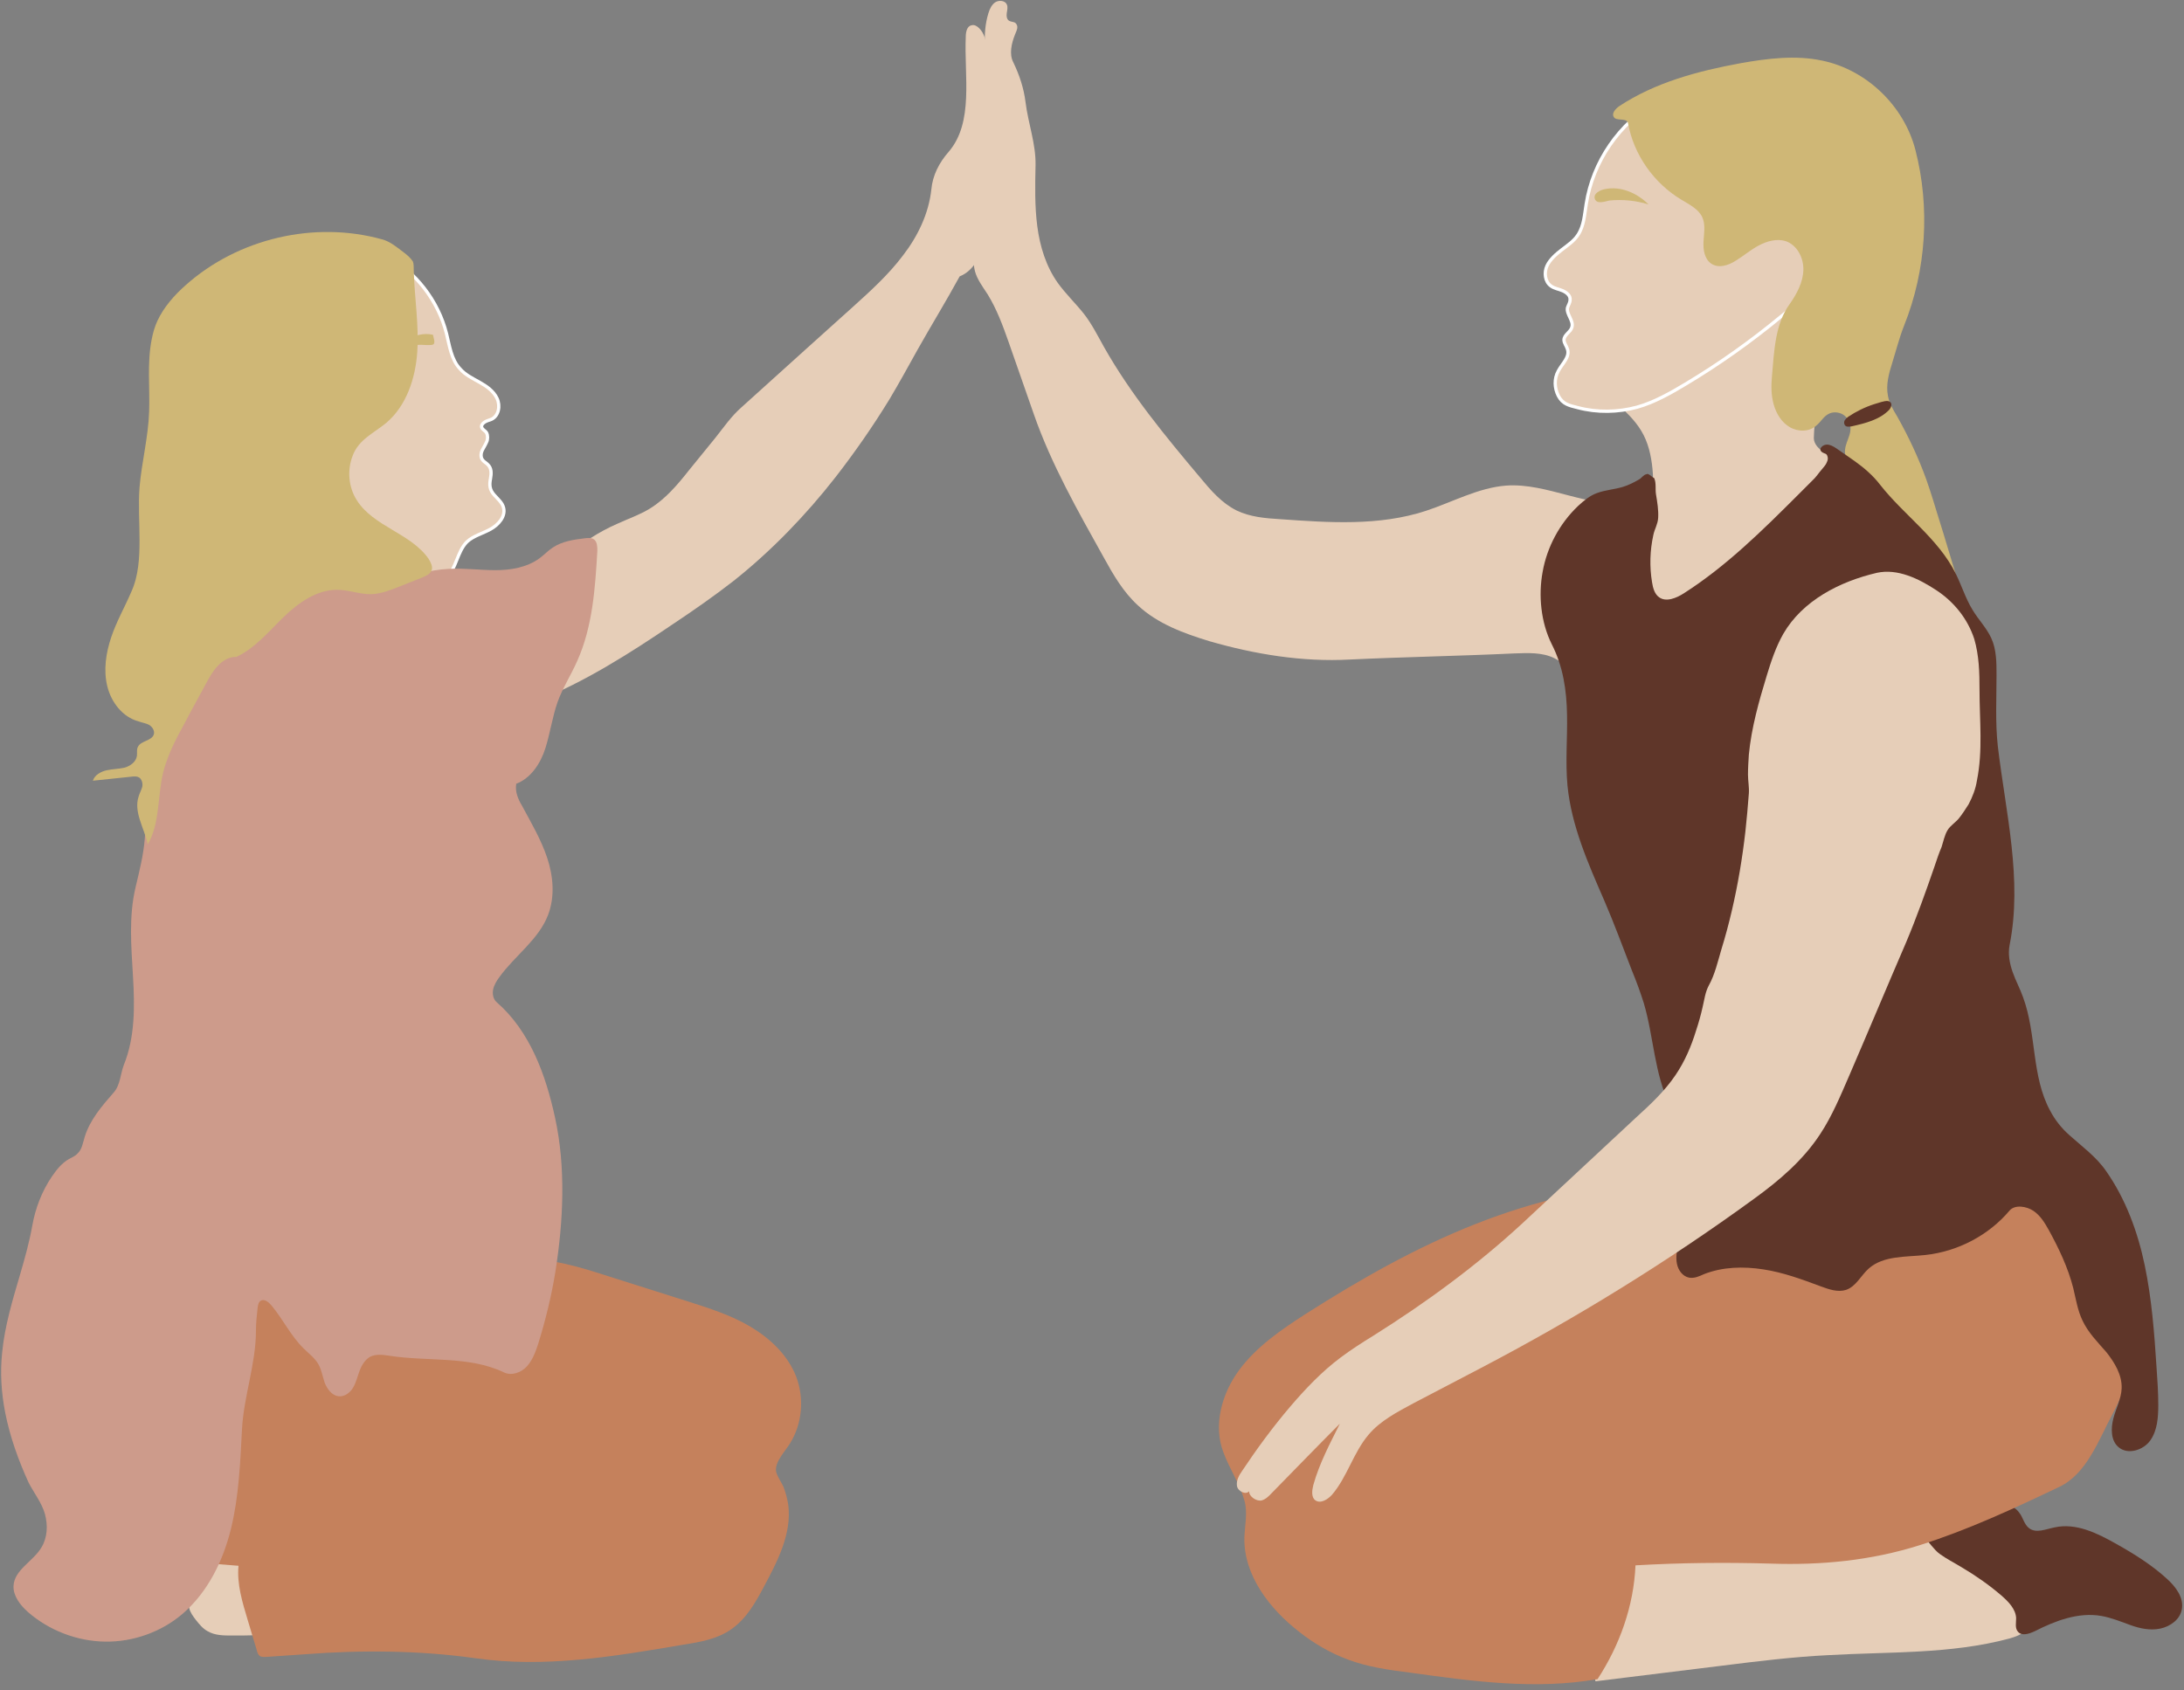
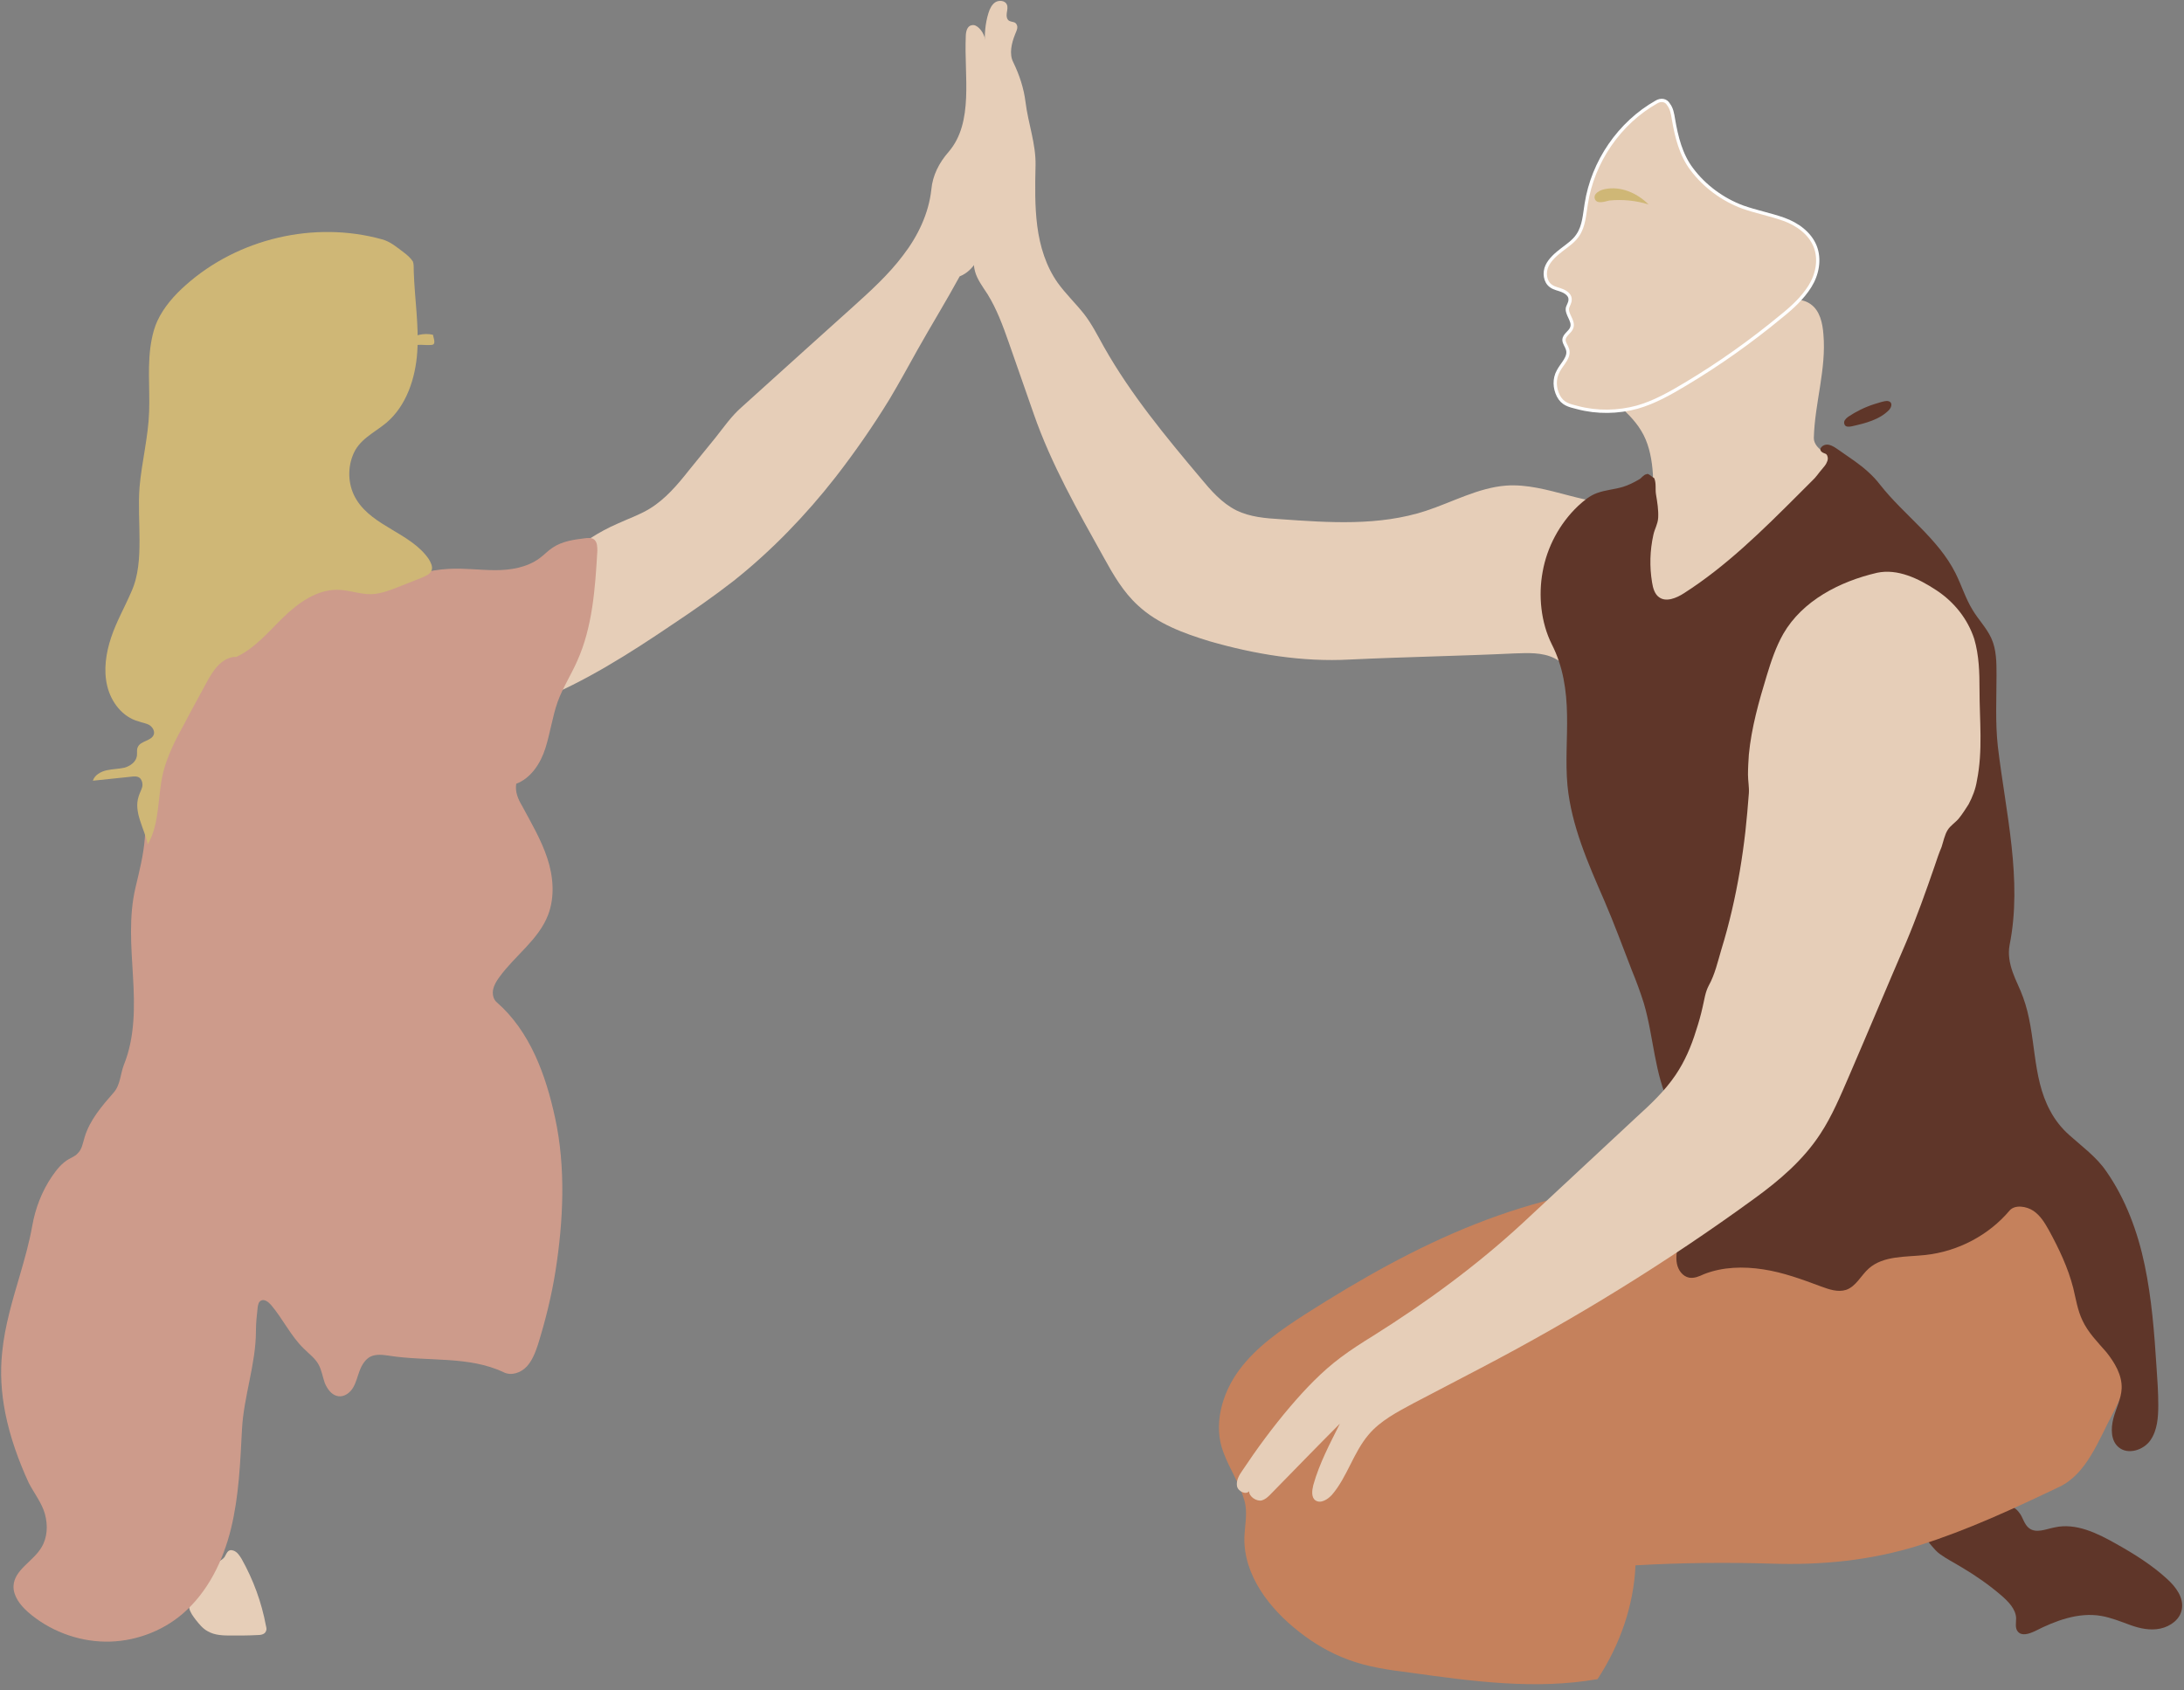
<svg xmlns="http://www.w3.org/2000/svg" fill="#000000" height="387.7" preserveAspectRatio="xMidYMid meet" version="1" viewBox="-0.3 56.7 500.9 387.7" width="500.9" zoomAndPan="magnify">
  <rect x="-0.3" y="56.7" width="500.9" height="387.7" fill="#808080" stroke="none" />
  <g id="change1_1">
    <path d="M364.7,142.2c2.6,5.3,8.4,8.3,11.4,13.3c1.6,2.6,2.3,5.7,2.6,8.8c0.2,1.8,0.2,3.7-0.7,5.3s-2.7,2.8-4.4,2.3 c-9.5,1.6-18.9-4.5-28.5-3.8c-6.4,0.5-12.3,3.8-18.4,5.8c-10.7,3.5-22.2,2.7-33.4,1.9c-3.4-0.2-6.9-0.5-10-2 c-3.4-1.7-5.9-4.6-8.3-7.5c-8-9.5-16-19.2-22.1-30c-1.4-2.5-2.8-5.3-4.6-7.6c-1.9-2.4-4.2-4.6-6-7.1c-2.7-3.8-4.1-8.4-4.7-13 c-0.6-4.6-0.5-9.3-0.4-14c0.1-4.9-1.7-9.6-2.3-14.5c-0.4-3.2-1.4-6.2-2.8-9.1c-1-1.9-0.4-4.4,0.4-6.4c0.2-0.5,0.4-0.9,0.5-1.4 c0.1-0.5-0.1-1-0.5-1.3c-0.4-0.2-0.9-0.2-1.3-0.4c-0.6-0.3-0.7-1.1-0.6-1.8s0.3-1.4,0-2c-0.4-0.9-1.8-1-2.6-0.5s-1.3,1.5-1.6,2.5 c-1.5,4.8-0.7,10,0.2,14.9c0.9,4.9,2,10,0.9,15c-0.9,4.2-3.2,8.1-2.9,12.4c0.3,3.8-0.9,7.5-1.3,11.2c-0.2,1.9-0.5,3.8,0,5.7 c0.5,1.9,1.8,3.6,2.9,5.3c2.1,3.4,3.5,7.2,4.8,10.9c1.9,5.5,3.9,11.1,5.8,16.6c4,11.5,10.1,22.2,16,32.8c2.2,4,4.5,8,7.9,11.1 c4.5,4.2,10.5,6.4,16.4,8.2c10.4,3,21.3,4.8,32.2,4.2c12.6-0.6,25.1-0.8,37.7-1.4c3.1-0.1,6.4-0.3,9.2,1.1c1.6,0.8,3,2.1,4.6,2.9 c2.9,1.5,6.5,1.7,9.5,0.4c6.6-2.8,14-3.6,20.3-7c11.9-6.3,20.5-17.3,31-25.7c0.6-0.5,1.2-1,1.6-1.6c0.5-0.8,0.7-1.7,0.9-2.6 c0.4-2.1,0.9-4.1,0.7-6.2s-1-4.2-2.7-5.5c-1.2-0.9-2.6-1.2-3.9-1.9c-1.3-0.7-2.5-1.9-2.5-3.3c0.2-8,2.9-15.8,2.2-23.8 c-0.2-2.6-0.8-5.4-2.9-6.9c-1.9-1.4-4.5-1.2-6.8-0.6c-7,1.6-13.3,5.5-20.1,7.7c-4,1.3-8.2,2-12.3,3.1 C371.7,137.8,368,139.5,364.7,142.2z" fill="#e6ceb8" />
  </g>
  <g id="change1_2">
    <path d="M379.6,80.1c-8.5,4.8-14.6,13.7-16.1,23.4c-0.4,2.4-0.5,5-1.9,7.1c-0.9,1.4-2.4,2.4-3.7,3.4 c-1.3,1-2.7,2.2-3.4,3.7s-0.5,3.6,0.9,4.6c0.8,0.6,1.8,0.7,2.7,1.1c0.9,0.4,1.8,1.1,1.7,2.1c0,0.6-0.4,1.2-0.6,1.8 c-0.3,1.5,1.5,3,1,4.5c-0.3,1.1-1.8,1.7-1.8,2.9c0,0.7,0.6,1.4,0.8,2.1c0.6,1.8-1.2,3.3-2.1,5c-1,1.8-0.9,3.9,0,5.7 c1,1.9,2.4,2.2,4.4,2.7c4.5,1.2,9.3,1.1,13.7-0.1c3.9-1.1,7.6-3.2,11.1-5.3c7.7-4.6,15-9.8,21.9-15.5c2.5-2,4.9-4.2,6.6-6.9 c1.7-2.7,2.4-6.2,1.2-9.2c-1.2-3-4.1-5.1-7.2-6.2s-6.3-1.7-9.4-2.8c-4.6-1.7-8.8-4.8-11.7-8.7c-2.5-3.3-3.5-7.4-4.2-11.5 c-0.2-1.2-0.4-2.4-1.1-3.3C381.8,79.6,380.6,79.5,379.6,80.1z" fill="#e6ceb8" stroke="#ffffff" stroke-miterlimit="10" stroke-width="0.75" />
  </g>
  <g id="change2_1">
    <path d="M377.8,103.6c-2.6-2.6-6.4-4.3-10.1-3.5c-1,0.2-2.7,1-2.2,2.3c0.5,1.2,2.4,0.5,3.3,0.3 C371.8,102.4,374.9,102.7,377.8,103.6z" fill="#cfb776" />
  </g>
  <g id="change2_2">
-     <path d="M373.1,85c1.3,7.2,5.9,13.7,12.2,17.5c1.8,1.1,3.9,2.1,4.8,4c0.8,1.7,0.4,3.7,0.3,5.6c-0.1,1.9,0.2,4,1.8,5.1 c1.7,1.1,3.9,0.4,5.6-0.7c1.8-1.1,3.4-2.5,5.3-3.5c1.9-1,4.1-1.6,6.1-1c2.7,0.9,4.2,3.9,4.1,6.7s-1.5,5.4-3.1,7.7 c-3.4,4.6-3.6,10.9-4.1,16.6c-0.2,2.2-0.2,4.4,0.4,6.5c0.6,2.1,1.8,4.1,3.7,5.2c1.9,1.1,4.5,1.1,6.1-0.4c1-0.8,1.6-2,2.7-2.6 c1-0.6,2.4-0.5,3.4,0.1c1,0.6,1.6,1.8,1.7,2.9c0.1,1.2-0.4,2.3-0.8,3.4c-0.4,1.1-0.7,2.4-0.2,3.5c4.6,11.5,15.8,19,25.2,27 c-1.3-4.2-2.5-8.4-3.8-12.5c-1-3.2-1.9-6.3-3-9.4c-1.8-5-4.1-9.9-6.7-14.5c-0.9-1.5-1.8-3-2.1-4.7c-0.5-2.5,0.2-5.1,1-7.6 c0.9-2.9,1.6-5.7,2.7-8.5c5.1-12.7,6-27.1,2.6-40.3c-2.6-10.1-11.2-18.4-21.4-20.5c-6.1-1.3-12.5-0.5-18.7,0.6 c-9.8,1.8-19.6,4.4-27.9,9.9c-0.8,0.6-1.7,1.6-1.2,2.4C370.3,84.6,372.9,83.6,373.1,85z" fill="#cfb776" />
-   </g>
+     </g>
  <g id="change3_1">
    <path d="M423.6,152.3c-0.3,0.2-0.6,0.5-0.8,0.8s-0.2,0.8,0,1.1c0.3,0.5,1,0.4,1.6,0.3c3.1-0.7,6.4-1.5,8.6-3.8 c0.6-0.7,0.8-1.8-0.3-2c-0.9-0.1-2.3,0.5-3.1,0.7C427.4,150.1,425.4,151.1,423.6,152.3z" fill="#5f3629" />
  </g>
  <g id="change1_3">
-     <path d="M370,427.3c-2.4,4.7-5.1,9.8-4.4,15.1c9.7-1.2,19.5-2.4,29.2-3.6c8-1,16.1-2,24.2-2.4 c13.9-0.8,28.1-0.2,41.5-3.8c1.4-0.4,2.9-0.9,3.9-2c1.2-1.4,1.2-3.5,0.4-5.2c-0.7-1.7-2.1-3-3.4-4.3c-4.1-3.7-8.6-6.9-13.1-10.1 c-2.3-1.6-4.8-3.3-7.6-3.6c-2.2-0.3-4.4,0.3-6.6,0.9c-9.8,2.5-19.9,4.2-30,5c-5.1,0.4-10.2,0.6-15.3,0.6c-2.6,0-5.1-0.1-7.7-0.2 c-1.2-0.1-2.5-0.1-3.7-0.2c-0.8-0.1-1.9-0.3-2.7,0.1c-0.9,0.4-0.9,1.2-0.9,2.1c0,1.4-0.3,2.7-0.6,4 C372.5,422.3,371.3,424.8,370,427.3z" fill="#e6ceb8" />
-   </g>
+     </g>
  <g id="change3_2">
    <path d="M449.7,416.3c3.2,1.9,6.2,4,9,6.4c1.6,1.4,3.3,3.1,3.4,5.2c0,1.1-0.3,2.3,0.4,3.1c0.9,1.1,2.6,0.5,3.9-0.1 c4.7-2.4,10-4.4,15.2-3.5c2.3,0.4,4.5,1.3,6.7,2.1s4.6,1.3,6.9,0.8c2.3-0.5,4.5-2.1,4.9-4.4c0.5-2.7-1.4-5.2-3.4-7 c-3.5-3.2-7.5-5.7-11.6-8c-4.4-2.5-9.3-4.9-14.2-3.8c-2,0.4-4.2,1.4-5.8,0.2c-1.2-0.9-1.4-2.5-2.3-3.6c-1.3-1.8-3.8-2.3-6-2.1 c-4,0.3-7.6,2.1-10.9,4.2c-0.8,0.5-1.7,1.1-2.5,1.6c-0.7,0.4-1.8,1-1.9,1.9c-0.1,0.8,0.8,1.4,1.2,2c0.6,0.7,1.2,1.4,1.9,1.9 C446.1,414.3,447.9,415.2,449.7,416.3z" fill="#5f3629" />
  </g>
  <g id="change4_1">
    <path d="M381,328.4c-14.7,0.2-29.2,3.7-42.9,9.1c-13.7,5.4-26.5,12.7-38.9,20.6c-5.6,3.6-11.3,7.5-15.3,12.9 c-4,5.4-6,12.7-3.6,18.9c1.4,3.8,3.7,7.1,4.8,11c0.8,2.8,0.1,5.7,0,8.5c-0.2,8.6,5.7,16.3,12.5,21.6c3.4,2.7,7.2,4.9,11.2,6.4 c4.5,1.7,9.4,2.4,14.2,3c14.3,2,28.9,4,43.1,1.5c5.1-7.8,8.3-16.8,8.7-26.1c10.3-0.6,20.7-0.7,31-0.4c11.6,0.4,23-0.7,34.1-4.2 c11.1-3.5,21.6-8.4,32.1-13.4c6.3-3,9-10.7,12.3-16.9s5.4-13.1,4.7-20.1c-0.7-6.4-3.6-12.3-6.8-17.9c-3.1-5.5-6.8-11.1-12.5-14 c-5.1-2.6-11.2-2.5-16.9-2.1C428.7,328.5,405.1,328.1,381,328.4z" fill="#c5815c" />
  </g>
  <g id="change3_3">
    <path d="M377.8,165.5c-0.2-0.1-0.3-0.1-0.5,0c-0.7,0.1-1.1,0.9-1.7,1.2c-1.2,0.7-2.4,1.3-3.7,1.7c-2,0.6-4,0.7-5.9,1.4 c-1.7,0.6-3.1,1.8-4.4,3c-4.2,4-7.1,9.4-8.1,15.1c-1,5.4-0.4,11.6,2.1,16.6c2.6,5.1,3.4,10.5,3.5,16.2c0.1,5.4-0.4,10.8,0.1,16.2 c0.9,9.2,4.7,17.8,8.4,26.3c2.3,5.3,4.3,10.8,6.4,16.2c1,2.4,1.9,4.9,2.7,7.4c2.3,7.8,2.4,16.2,6,23.5c4.8,9.6,3.8,21.3,1.9,31.8 c-0.3,1.5-0.6,3-0.3,4.5c0.3,1.5,1.3,2.9,2.8,3.2c1.2,0.2,2.3-0.3,3.4-0.8c4.3-1.7,9.1-1.8,13.6-1.1c4.6,0.7,8.9,2.3,13.2,3.9 c1.9,0.7,3.9,1.4,5.8,0.8c2.3-0.8,3.4-3.3,5.2-4.9c3.4-3,8.5-2.6,13-3.1c7.4-0.8,14.5-4.5,19.3-10.2c1.2-1.4,3.9-1,5.5,0.1 c1.6,1.1,2.6,2.8,3.5,4.4c2.3,4.2,4.4,8.6,5.6,13.3c0.6,2.5,1,5.1,2.1,7.4c1.3,2.8,3.5,5,5.5,7.3c1.9,2.4,3.6,5.2,3.5,8.3 c-0.1,2.4-1.3,4.6-1.9,6.9c-0.6,2.3-0.6,5.1,1.2,6.6c2.1,1.8,5.7,0.7,7.3-1.6c1.6-2.3,1.8-5.3,1.8-8.1c0-2.9-0.2-5.8-0.4-8.6 c-0.5-7.9-1.1-15.7-2.7-23.4c-1.6-7.7-4.4-15.3-8.9-21.7c-2.2-3.2-5.5-5.6-8.4-8.2c-1.8-1.6-3.3-3.5-4.4-5.6 c-4.3-7.9-3.1-17.6-6.2-26c-0.7-2-1.7-3.8-2.4-5.8c-0.7-2-1.1-4.1-0.7-6.2c3-15-0.9-30.4-2.7-45.6c-0.6-5.4-0.3-10.9-0.3-16.3 c0-2.9,0-5.9-1.2-8.5c-1.1-2.4-3-4.3-4.3-6.5c-1.6-2.6-2.5-5.6-3.9-8.4c-4-8-11.8-13.3-17.3-20.3c-1.6-2.1-3.7-3.9-5.8-5.4 c-1.1-0.8-2.2-1.5-3.3-2.3c-1.2-0.8-2.8-2.2-4.2-1.1c-0.2,0.2-0.4,0.4-0.4,0.7c0,0.3,0.2,0.5,0.5,0.7c0.5,0.3,0.9,0.2,1.1,0.8 c0.2,0.5,0.1,1-0.1,1.4c-0.2,0.6-0.7,1.1-1.1,1.6c-0.8,0.9-1.4,1.9-2.3,2.7c-1.1,1.1-2.1,2.1-3.2,3.2c-8.2,8.2-16.5,16.4-26.2,22.6 c-1.7,1.1-4.1,2.1-5.7,0.9c-1-0.7-1.4-2.1-1.6-3.4c-0.6-3.6-0.5-7.3,0.3-10.9c0.3-1.4,1-2.4,1.1-3.9c0.1-1.8-0.2-3.6-0.5-5.4 c-0.2-1.2,0.1-2.5-0.4-3.7C378.6,166.1,378.2,165.7,377.8,165.5z" fill="#5f3629" />
  </g>
  <g id="change1_4">
    <path d="M430.2,188.1c-8.6,2-17.1,6.4-21.5,14c-1.7,3-2.8,6.3-3.8,9.6c-1.8,5.9-3.5,11.9-4.1,18.1 c-0.1,1.5-0.2,3.1-0.2,4.6c0,1.4,0.3,2.9,0.2,4.3c-0.2,2.9-0.5,5.9-0.8,8.8c-0.7,6.1-1.7,12.1-3.1,18.1c-0.7,3-1.5,6-2.4,8.9 c-0.8,2.7-1.5,5.8-2.9,8.3c-0.8,1.5-1,3.2-1.4,4.9c-0.4,1.8-0.9,3.6-1.5,5.4c-1.1,3.6-2.6,7.1-4.7,10.2c-2.5,3.7-5.7,6.7-9,9.7 c-8.7,8.1-17.4,16.2-26.1,24.3c-10.5,9.7-22.1,18.2-34.2,25.8c-2.6,1.6-5.1,3.2-7.5,5c-4.3,3.2-8.1,7.2-11.6,11.3 c-4,4.7-7.6,9.6-11,14.7c-0.7,1-1.4,2.2-1.2,3.5c0.2,1.2,2,2.1,2.8,1.2c-0.1,1.2,1.7,2.4,2.9,2.1c0.7-0.2,1.3-0.7,1.8-1.2 c5.4-5.5,10.7-11,16.1-16.4c-2.3,4.6-4.7,9.1-6.1,14.1c-0.3,1.2-0.5,2.8,0.5,3.5c1.2,0.8,2.8-0.2,3.8-1.3c3.5-4.1,4.9-9.7,8.4-13.8 c2.7-3.2,6.6-5.2,10.3-7.2c5.1-2.7,10.2-5.3,15.3-8c21.8-11.4,42.9-24.4,62.8-38.9c5.8-4.2,11.3-8.9,15.2-14.9 c2.7-4.1,4.6-8.7,6.6-13.3c4.4-10.2,8.7-20.5,13.1-30.7c2.4-5.7,4.5-11.6,6.5-17.4c0.5-1.5,1-3,1.6-4.4c0.4-1.2,0.7-2.8,1.4-3.9 c0.6-1,1.9-1.8,2.6-2.7c0.8-1,1.5-2.1,2.2-3.2c0.9-1.7,1.6-3.5,1.9-5.4c1.4-6.9,0.6-13.8,0.6-20.9c0-3.9-0.1-7.8-1.2-11.6 c-1.5-4.6-4.6-8.5-8.7-11.2S434.9,187.1,430.2,188.1z" fill="#e6ceb8" />
  </g>
  <g id="change1_5">
-     <path d="M88.3,115.3c6.8,3.8,11.9,10.4,13.8,17.9c0.7,2.8,1.1,6,3.1,8.1c1.2,1.4,2.9,2.2,4.5,3.1c1.6,0.9,3.2,2,4,3.7 s0.4,4-1.3,4.8c-0.5,0.2-1,0.3-1.5,0.6c-0.5,0.3-0.9,0.8-0.7,1.3c0.2,0.5,0.8,0.7,1.1,1.2c0.3,0.6,0.3,1.5,0,2.1 c-0.3,0.7-0.7,1.3-1,1.9s-0.4,1.5,0,2.1c0.3,0.5,0.8,0.7,1.2,1.1c1,0.9,0.9,2.1,0.7,3.3c-0.3,1.5-0.2,2.6,0.9,3.8 c0.8,0.9,1.8,1.7,2.1,2.9c0.5,2-1.2,3.9-3,4.9c-1.8,1-3.9,1.5-5.4,2.9c-2.3,2.3-2.4,6.2-4.8,8.3c-1.3,1.2-3.2,1.7-5,2 c-3,0.5-6,0.8-9.1,0.7c-1.7,0-3.5-0.2-5-1c-2.2-1.2-3.3-3.7-4.2-6c-3.4-8.8-5.7-18-7.7-27.2c-0.7-3-1.3-6.2-0.3-9.1 c1-3,3.6-5.2,6.1-7.1c4.4-3.6,4.9-10.1,6.1-15.6c0.4-2,0.8-4,1.6-5.9C85.2,118,86.6,116.3,88.3,115.3z" fill="#e6ceb8" stroke="#ffffff" stroke-miterlimit="10" stroke-width="0.75" />
-   </g>
+     </g>
  <g id="change2_3">
    <path d="M90.8,136.2c0.8-0.2,1.4-0.8,2-1.3c1.8-1.3,4.1-1.9,6.2-1.4c0.1,0.6,0.6,1.8,0.1,2.2c-0.4,0.3-2.3,0.1-2.9,0.1 C94.5,135.9,92.5,135.8,90.8,136.2z" fill="#cfb776" />
  </g>
  <g id="change1_6">
    <path d="M129.2,184.6c3.7-3.2,7.8-5.9,12.2-7.8c2.4-1.1,5-2,7.3-3.4c3.6-2.2,6.4-5.5,9-8.8c2-2.5,4.1-5,6.1-7.5 c1.9-2.4,3.7-5,6-7c4.8-4.3,9.6-8.7,14.4-13c3.7-3.3,7.3-6.6,11-9.9c4.1-3.7,8.3-7.5,11.6-11.9c3.4-4.4,5.9-9.6,6.5-15.1 c0.3-3.3,1.8-6.2,4-8.7c5.8-6.8,3.5-17.4,3.9-26.4c0-1.1,0.3-2.4,1.3-2.6c0.7-0.2,1.3,0.2,1.8,0.7c2.4,2.4,1.3,6.5,2.5,9.7 c0.5,1.3,1.3,2.4,1.7,3.7c0.6,2.2-0.1,4.5-0.3,6.7c-0.3,3.1,0.5,6.3,0.2,9.4c-0.3,2.8-1.4,5.5-1.9,8.3c-0.7,3.5-0.4,7.1-1,10.6 c-0.6,3.5-2.4,7.2-5.7,8.5c-3.1,5.7-6.5,11.2-9.7,16.9c-2.1,3.8-4.2,7.6-6.4,11.3c-3.8,6.2-7.9,12.1-12.4,17.9 c-6.8,8.7-14.7,16.9-23.4,23.8c-4.5,3.5-9.1,6.7-13.9,9.9c-9.9,6.7-20.1,13.2-31.1,17.6C125.2,206.6,127,195.6,129.2,184.6z" fill="#e6ceb8" />
  </g>
  <g id="change1_7">
    <path d="M43.8,421.7c-0.6,1.2-1,2.6-0.7,3.9c0.2,1,0.9,1.9,1.5,2.7c0.8,1,1.6,2,2.7,2.6c1.7,1,3.7,1,5.7,1 c1.9,0,3.7,0,5.6-0.1c0.8,0,1.8-0.1,2.1-0.9c0.2-0.4,0.1-0.8,0-1.2c-1-5.4-2.9-10.6-5.6-15.4c-0.5-0.8-1-1.6-1.9-1.9 c-1.3-0.4-1.5,0.7-2,1.5c-0.6,0.8-2.1,1.4-2.9,2C46.4,417.6,44.8,419.5,43.8,421.7z" fill="#e6ceb8" />
  </g>
  <g id="change4_2">
-     <path d="M119.2,345.6c6.9-0.3,13.6,1.8,20.1,3.9c6,1.9,12,3.8,18,5.7c5,1.6,10.1,3.2,14.6,5.9 c4.5,2.7,8.5,6.5,10.4,11.4c1.9,5,1.4,10.8-1.4,15.3c-1,1.7-3.6,4.3-3.2,6.5c0.3,1.2,1.2,2.4,1.7,3.5c0.5,1.3,0.9,2.8,1.1,4.2 c0.8,6.6-2.5,12.9-5.6,18.7c-1.9,3.6-4,7.3-7.4,9.7c-3.2,2.3-7.2,3-11.1,3.6c-15.8,2.7-31.8,5.4-47.7,3.1 c-12.9-1.8-26.2-1.9-39.1-0.9c-2.9,0.2-5.9,0.4-8.8,0.6c-0.5,0-1,0.1-1.5-0.2c-0.4-0.3-0.6-0.8-0.7-1.3c-0.7-2.3-1.4-4.7-2.1-7 c-1.2-4-2.5-8.2-2.1-12.4c-2.5-0.2-5-0.4-7.5-0.6c-0.7-0.1-1.5-0.1-2-0.6c-0.9-0.8-0.9-2.2-0.7-3.4c0.4-2.7,0.7-5.5,1.1-8.2 c2.1-15.4,7.3-30.2,7.7-45.7c0.1-4.4,4.4-7.7,8.4-9.6s8.6-2.2,12.9-1.7c4.4,0.5,8.6,1.8,12.8,3.1c5.3,1.6,10.7,3.3,16,4.9 c0.6,0.2,1.3,0.4,1.9,0.3c0.9-0.1,1.7-0.8,2.4-1.4c2.7-2.3,5.3-4.7,8-7c0.5-0.5,1.1-1,1.8-1.2C117.9,344.8,118.7,345,119.2,345.6z" fill="#c5815c" />
-   </g>
+     </g>
  <g id="change5_1">
    <path d="M75.4,190.3c4.5,1.3,9.2,0.6,13.7-0.4s9-2.5,13.6-2.7c3.5-0.2,7.1,0.3,10.6,0.3c3.5,0,7.2-0.6,10.1-2.7 c1.1-0.8,2-1.8,3.1-2.5c2.1-1.4,4.7-1.8,7.2-2.1c0.8-0.1,1.7-0.2,2.3,0.3c0.7,0.6,0.7,1.7,0.7,2.6c-0.5,8.6-1.1,17.4-4.6,25.2 c-1.4,3.2-3.3,6.1-4.5,9.4c-1.2,3.4-1.7,7.1-2.8,10.6s-3.3,6.9-6.7,8.2c-0.3,1.8,0.4,3.5,1.3,5c2.1,3.9,4.4,7.8,5.8,12 c1.4,4.2,1.8,8.9,0.2,13.1c-2.2,5.7-7.6,9.3-11.2,14.3c-0.6,0.8-1.2,1.8-1.4,2.8s0,2.2,0.8,2.9c7.7,6.7,11.3,16.8,13.4,26.5 c2.5,11.4,1.9,23.8,0.1,35.2c-0.9,5.7-2.3,11.3-4,16.8c-0.6,1.8-1.3,3.7-2.6,5.1c-1.3,1.4-3.5,2.2-5.3,1.3c-8-3.8-17.5-2.4-26.3-3.8 c-1.4-0.2-2.9-0.4-4.2,0.2c-1.2,0.6-2,1.9-2.5,3.2c-0.5,1.3-0.8,2.7-1.5,3.9c-0.7,1.2-2,2.2-3.4,2c-1.5-0.2-2.5-1.6-3.1-3 c-0.5-1.4-0.7-2.9-1.4-4.2c-0.8-1.5-2.2-2.5-3.4-3.7c-3-2.9-4.8-6.8-7.5-10c-0.6-0.7-1.6-1.5-2.4-1c-0.5,0.3-0.6,0.9-0.7,1.5 c-0.2,1.8-0.4,3.6-0.4,5.4c0,7.6-2.8,15-3.2,22.6c-0.4,7.6-0.7,15.3-2.5,22.7c-1.8,7.4-5.3,14.6-11.1,19.6 c-4.9,4.2-11.4,6.5-17.8,6.4c-6.5-0.1-12.9-2.6-17.7-6.8c-1.8-1.6-3.4-3.7-3.3-6c0.2-3.7,4.5-5.6,6.4-8.8c1.4-2.3,1.5-5.1,0.8-7.7 c-0.7-2.5-2.5-4.8-3.7-7.1C4,391.9,2,386.4,0.9,380.8c-0.9-4.6-1.2-9.2-0.7-13.9c0.6-6.1,2.4-12,4.1-17.8c1.1-3.8,2.1-7.3,2.8-11.2 c0.7-4,2.2-7.9,4.5-11.3c1.1-1.6,2.3-3.1,3.9-4c0.7-0.4,1.5-0.7,2-1.3c1-0.9,1.2-2.4,1.6-3.7c1.2-4,4-7.2,6.7-10.3 c1.5-1.7,1.5-4.2,2.3-6.3c2.6-6.4,2.5-13.5,2.1-20.3c-0.4-6.9-1-13.8,0.6-20.5c0.9-3.8,1.8-7.3,2.1-11.1c0.4-5.5,1.5-10.9,2.7-16.2 c0.8-3.6,1.5-7.2,3-10.5c3.2-7.4,9.4-12.9,15.4-18.2c3.8-3.4,6.9-7.2,10.6-10.8c1.4-1.4,3-2.9,4.9-3.4 C71.5,189.3,73.6,189.8,75.4,190.3z" fill="#cd9b8b" />
  </g>
  <g id="change2_4">
    <path d="M94.6,119.1c0.2,6.1,1.2,12.2,0.8,18.3s-2.5,12.4-7.1,16.3c-2.9,2.4-6.3,3.8-7.7,7.5c-1.3,3.3-1,7.2,0.9,10.2 c3.8,6.1,12.4,7.6,16.5,13.5c0.5,0.8,1,1.8,0.7,2.6c-0.3,0.9-1.3,1.3-2.2,1.7c-1.8,0.7-3.5,1.4-5.3,2.1c-2,0.8-4.1,1.6-6.2,1.7 c-2.7,0.1-5.3-1-8-1c-4.7,0-8.9,3-12.3,6.3c-3.4,3.3-6.5,7.1-10.8,9.1c-1.6-0.1-3.2,0.9-4.3,2.1c-1.1,1.2-1.9,2.6-2.7,4.1 c-1.6,3-3.3,6-4.9,9.1c-2,3.6-3.9,7.3-4.9,11.3c-1.3,5.5-0.7,11.5-3.5,16.4c-0.8-3.7-3.3-7.4-2.1-11c0.2-0.7,0.6-1.4,0.8-2.1 c0.2-0.7,0-1.6-0.5-2.1c-0.6-0.5-1.4-0.4-2.2-0.3c-2.9,0.3-5.8,0.6-8.6,0.9c0.4-1.3,1.8-2.1,3.2-2.4s2.8-0.3,4.1-0.6 c1.3-0.4,2.6-1.3,2.8-2.7c0.1-0.7-0.1-1.4,0.2-2c0.6-1.5,3.3-1.4,3.7-3c0.2-0.8-0.4-1.7-1.1-2.1s-1.6-0.5-2.4-0.8 c-3.7-1-6.3-4.4-7.2-8.1s-0.3-7.6,0.9-11.2c1.2-3.6,3.1-6.9,4.6-10.4c1.7-3.7,1.9-7.9,1.9-11.9c0-4.1-0.3-8.1,0-12.1 c0.5-5.8,2-11.5,2.2-17.3c0.2-5.6-0.5-11.2,0.6-16.7c0.3-1.5,0.7-2.9,1.3-4.2c1.5-3.2,3.9-5.9,6.5-8.2c12-10.7,29.5-14.8,45-10.5 c1.9,0.5,3.4,1.8,5,3c0.8,0.6,1.6,1.3,2.1,2.1C94.6,117.2,94.6,118.1,94.6,119.1z" fill="#cfb776" />
  </g>
</svg>